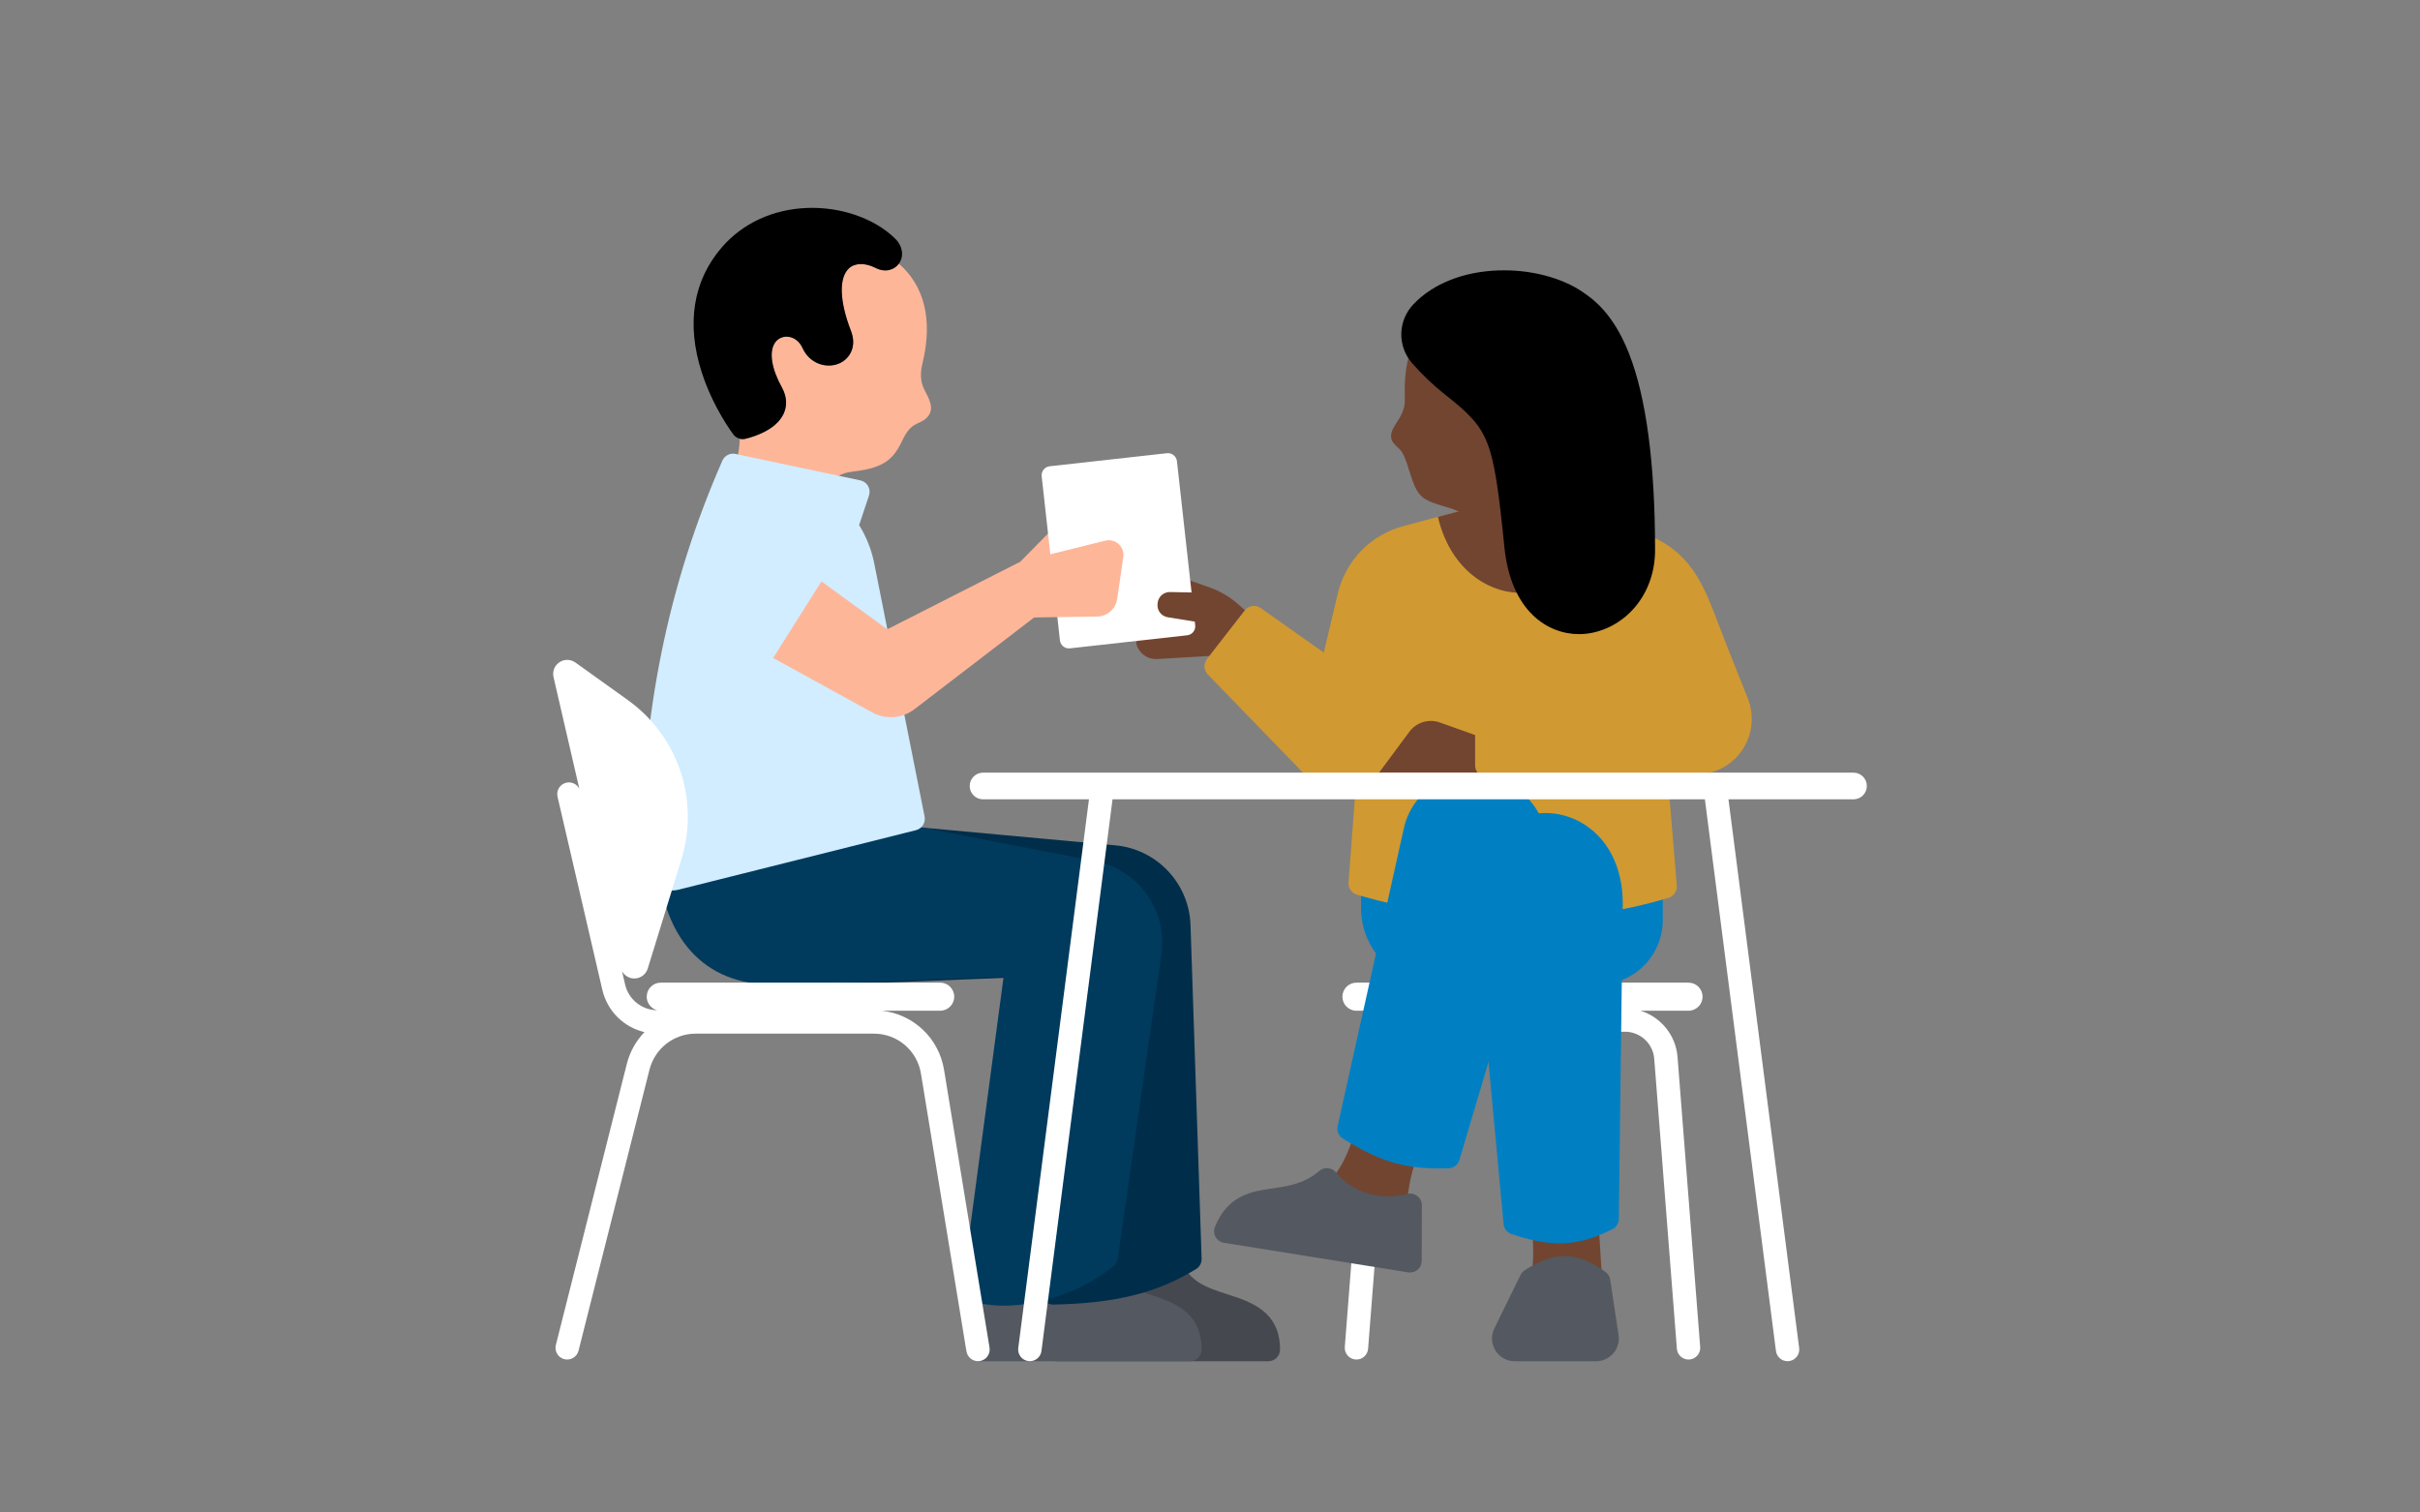
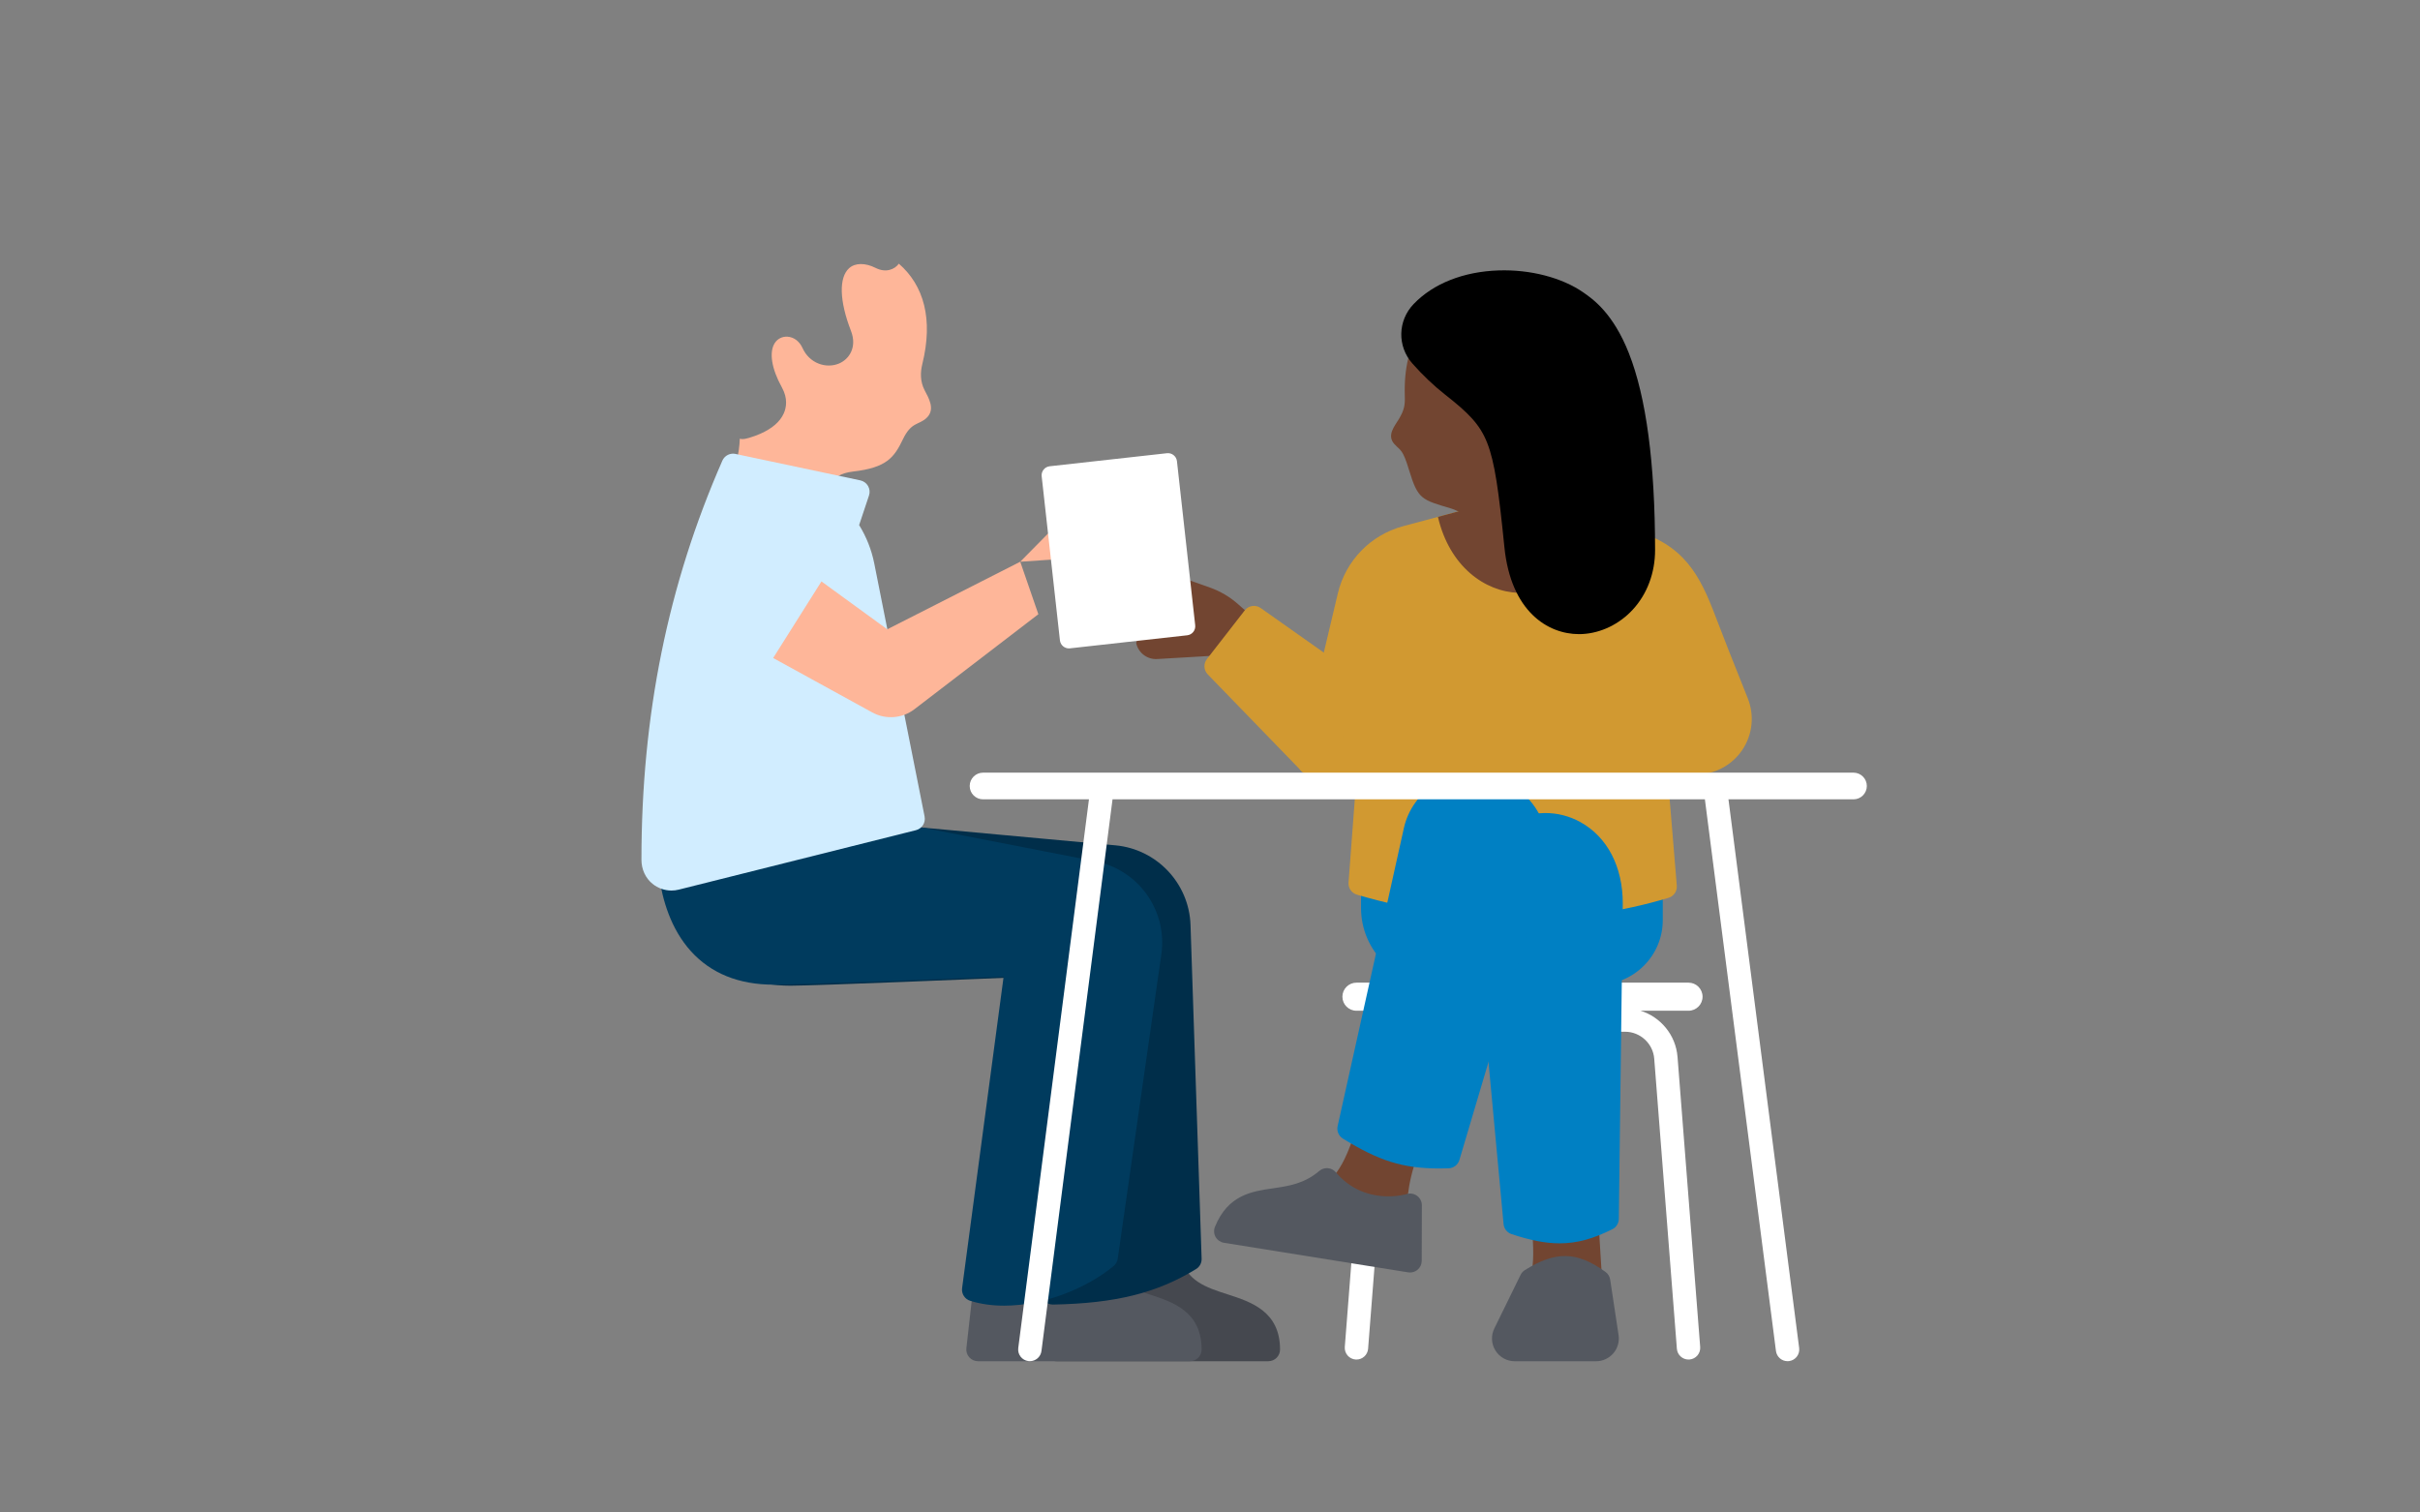
<svg xmlns="http://www.w3.org/2000/svg" id="artwork" viewBox="0 0 1600 1000">
  <rect x="0" y="0" width="1600" height="1000" fill="#808080" stroke="none" />
  <defs>
    <style>.cls-1{fill:#45484f;}.cls-2{fill:#0080c3;}.cls-3{fill:#fff;}.cls-4{fill:#feb699;}.cls-5{fill:#d1edff;}.cls-6{fill:#724531;}.cls-7{fill:#545860;}.cls-8{fill:#d19931;}.cls-9{fill:#003b5e;}.cls-10{fill:#002e4a;}</style>
  </defs>
  <path class="cls-6" d="M840.16,418.53l-21.7-19.17c-5.4-4.77-11.65-8.45-18.44-10.86l-40.36-14.33-8.44,51.09c1.42,6.42,7.29,10.86,13.86,10.47l46.94-2.75-.36-8.49,8.41,12.95,20.09-18.89Z" />
  <polygon class="cls-4" points="674.54 371.4 697.4 348.22 703.34 369.42 674.54 371.4" />
  <path class="cls-3" d="M790.22,413.43l-12.07-108.49c-.37-3.29-3.33-5.66-6.61-5.29l-77.54,8.63c-3.29.37-5.66,3.33-5.29,6.61l12.07,108.49c.18,1.58.97,3.02,2.21,4.01,1.07.85,2.39,1.31,3.74,1.31.22,0,.44-.01.66-.04l77.54-8.63c1.58-.18,3.02-.97,4.01-2.21s1.45-2.82,1.27-4.4Z" />
  <path class="cls-1" d="M811.77,855.83c-14.63-4.74-27.26-8.83-31.51-25.3-.73-2.84-3.01-5.01-5.87-5.63-2.86-.61-5.83.45-7.65,2.74-9.93,12.45-20.38,19.05-31.06,19.6-14.69.79-25.77-10.21-26.04-10.48-2.08-2.14-5.2-2.89-8.03-1.93-2.84.96-4.86,3.48-5.19,6.45l-5.64,50.11c-.25,2.19.45,4.37,1.92,6.02,1.47,1.64,3.56,2.58,5.76,2.58h140.12c4.27,0,7.73-3.46,7.73-7.73,0-25.24-19.15-31.45-34.53-36.44Z" />
  <path class="cls-7" d="M759.92,855.83c-14.63-4.74-27.26-8.83-31.51-25.3-.73-2.84-3.01-5.01-5.87-5.63-2.86-.61-5.83.45-7.65,2.74-9.93,12.45-20.38,19.05-31.06,19.6-14.79.8-25.89-10.33-26.04-10.48-2.08-2.13-5.2-2.89-8.03-1.93-2.84.96-4.86,3.48-5.19,6.45l-5.64,50.11c-.25,2.19.45,4.37,1.92,6.02,1.47,1.64,3.56,2.58,5.76,2.58h140.12c4.27,0,7.73-3.46,7.73-7.73,0-25.24-19.15-31.45-34.53-36.44Z" />
  <path class="cls-10" d="M787.12,611.57c-.91-27.51-22.27-50.15-49.68-52.67l-179.91-16.54c-.24-.02-.47-.03-.73-.03l-95.69.34c-3.73.01-6.92,2.69-7.58,6.35-.37,2.06-8.84,50.86,16.09,80.68,12.2,14.6,30.01,22,52.93,22h.08c16.62-.01,129.15-4.67,160.43-5.97l5.34,209.27c.11,4.2,3.54,7.53,7.72,7.53.05,0,.1,0,.15,0,41.13-.78,68.51-7.57,94.5-23.46,2.38-1.45,3.79-4.07,3.69-6.85l-7.34-220.64Z" />
  <path class="cls-9" d="M724.57,569.52l-170.53-33.24c-.64-.12-1.29-.16-1.94-.13l-110.1,6.53c-3.79.22-6.86,3.17-7.23,6.95-.2,2.02-4.61,49.88,22.08,79.33,13.27,14.64,31.67,22.07,54.7,22.07h.08c16.31-.01,119.95-4.02,151.92-5.28l-27.45,205.91c-.5,3.74,1.77,7.29,5.37,8.4,7.12,2.21,14.7,3.2,22.42,3.2,26.71,0,55.13-11.87,72.4-26.23,1.47-1.22,2.44-2.95,2.71-4.84l28.84-201.29c4.1-28.62-14.88-55.58-43.27-61.38Z" />
  <path class="cls-4" d="M611.29,257.97c-2.96-5.7-2.84-11.8-1.5-17.25,7.34-29.79,1-52-15.5-66.38-2.82,3.85-8.64,6.2-15.37,2.8-6.86-3.48-13.58-3.41-17.53.18-6.88,6.23-6.42,21.73,1.23,41.44,4.19,10.78-1.17,18.75-7.92,21.59-4.14,1.74-9.02,1.77-13.4.08-4.7-1.81-8.48-5.43-10.64-10.2-2.06-4.54-5.67-7.32-9.92-7.62-3.49-.25-6.67,1.34-8.52,4.23-3.86,6.04-2.09,16.99,4.72,29.28,4.1,7.41,2.93,13.48,1.22,17.27-2.46,5.45-7.66,9.95-15.45,13.39-5.07,2.24-9.5,3.24-9.99,3.35-.55.12-1.11.18-1.67.18-.65,0-1.29-.09-1.91-.25-.44,9.73-2.5,19.84-8.29,31.5l72.97,15.58c-8.59-12.51-6.4-23.47,10.16-25.37,22.31-2.56,27.2-9.33,32.97-21.31,5.67-11.76,10.46-9.26,15.64-14.13,6.04-5.68,1.35-13.24-1.31-18.39Z" />
-   <path d="M492.72,290.14c.49-.11,4.91-1.12,9.99-3.35,7.79-3.43,12.99-7.94,15.45-13.39,1.71-3.79,2.89-9.86-1.22-17.27-6.81-12.29-8.57-23.24-4.72-29.28,1.85-2.9,5.03-4.49,8.52-4.23,4.24.3,7.86,3.08,9.92,7.62,2.16,4.77,5.94,8.39,10.64,10.2,4.38,1.69,9.26,1.66,13.4-.08,6.75-2.84,12.1-10.8,7.92-21.59-7.65-19.71-8.12-35.21-1.23-41.44,3.96-3.59,10.68-3.66,17.53-.18,6.72,3.4,12.55,1.06,15.37-2.8.01-.02.03-.04.04-.05,3.48-4.82,2.52-11.56-2.34-16.38-13.55-13.45-35.91-21.28-58.36-20.43-22.55.85-42.56,10.08-56.34,25.98-19.07,22.01-23.68,50.61-13.34,82.69,7.56,23.44,20.41,40.43,20.95,41.14,1.08,1.41,2.58,2.37,4.24,2.79.62.16,1.26.25,1.91.25.55,0,1.11-.06,1.67-.18Z" />
  <path class="cls-5" d="M611.31,539.88l-33.29-167.37c-1.81-9.09-5.24-17.66-10-25.35l6.52-19.55c.7-2.09.47-4.38-.63-6.29-1.09-1.91-2.95-3.26-5.11-3.72l-82.53-17.48c-.07-.02-.15-.02-.22-.04-.12-.02-.25-.05-.37-.06-.1-.01-.2-.02-.3-.03-.13-.01-.27-.02-.4-.03-.1,0-.2,0-.29,0-.13,0-.27,0-.4,0-.1,0-.21.02-.31.03-.12.01-.25.02-.37.04-.13.02-.26.05-.39.07-.09.02-.19.03-.28.05-.22.05-.44.11-.65.18-.06.02-.12.05-.18.07-.15.05-.31.11-.46.17-.08.03-.15.07-.23.11-.13.06-.26.12-.39.19-.08.04-.16.09-.24.14-.12.07-.23.14-.35.21-.08.05-.16.11-.24.17-.11.08-.21.15-.31.23-.08.06-.16.13-.24.2-.1.08-.19.17-.29.25-.08.07-.15.14-.22.22-.09.09-.18.19-.26.28-.07.08-.14.16-.2.24-.08.1-.16.21-.24.32-.06.08-.12.16-.18.25-.08.12-.15.24-.22.36-.05.08-.1.16-.15.25-.07.13-.14.27-.2.41-.03.06-.07.13-.1.19-.02.04-.03.08-.05.11,0,0,0,0,0,0s0,0,0,0c-35.97,82-53.45,168.27-53.44,263.76,0,6.32,2.66,12.1,7.3,15.88,3.57,2.91,8.04,4.45,12.56,4.45,1.6,0,3.21-.19,4.78-.59l156.85-39.31c4-1,6.51-4.96,5.7-9.01Z" />
  <path class="cls-4" d="M576.67,471.02c8.91,4.89,19.87,4.06,27.93-2.12l81.92-62.8-11.98-34.7-87.93,44.68-43.5-31.66-31.93,50.63,65.49,35.97Z" />
-   <path class="cls-4" d="M674.54,371.4l56.72-14.06c3.09-.58,6.26.37,8.52,2.54,2.26,2.17,3.34,5.31,2.89,8.41l-4.04,27.73c-.96,6.6-6.58,11.53-13.25,11.62l-47.7.69-3.14-36.94Z" />
-   <path class="cls-3" d="M654.24,890.99l-30.07-183.64c-3.45-21.06-20.31-36.78-41.06-39.1h38.5c5.12,0,9.28-4.15,9.28-9.28s-4.15-9.28-9.28-9.28h-184.75c-5.12,0-9.28,4.15-9.28,9.28,0,4.3,2.93,7.9,6.9,8.96-10.19-.13-18.89-7.1-21.2-17.06l-2.05-8.82c1.53,2.85,4.48,4.76,7.83,4.88.11,0,.22,0,.34,0,4.05,0,7.66-2.64,8.86-6.54l22.29-72.29c12.07-39.14-2.21-81.46-35.52-105.3l-34.62-24.78c-3.14-2.24-7.34-2.31-10.55-.17-3.21,2.14-4.76,6.05-3.89,9.8l17.07,73.89c-1.57-3.11-5.1-4.88-8.64-4.05-4.16.96-6.75,5.12-5.78,9.28l29.6,127.59c3.29,14.19,14.21,24.82,27.86,28.03-5.51,5.74-9.61,12.91-11.66,21.05l-46.91,185.81c-1.04,4.14,1.46,8.34,5.6,9.39,4.14,1.04,8.34-1.46,9.39-5.6l46.91-185.81c3.54-14.03,16.12-23.82,30.58-23.82h117.78c15.53,0,28.62,11.12,31.13,26.45l30.07,183.64c.62,3.79,3.9,6.48,7.62,6.48.41,0,.84-.03,1.26-.1,4.21-.69,7.07-4.66,6.38-8.88Z" />
  <path class="cls-3" d="M1109.1,698.75c-1.13-14.44-11.18-26.36-24.43-30.49h31.71c5.12,0,9.28-4.15,9.28-9.28s-4.15-9.28-9.28-9.28h-219.56c-5.12,0-9.28,4.15-9.28,9.28s4.15,9.28,9.28,9.28h31.71c-13.25,4.13-23.3,16.05-24.43,30.49l-14.98,191.8c-.33,4.26,2.85,7.97,7.1,8.31.2.02.41.02.61.02,4,0,7.38-3.08,7.7-7.13l14.98-191.8c.78-9.98,9.23-17.8,19.25-17.8h135.69c10.01,0,18.47,7.82,19.25,17.8l14.98,191.8c.32,4.05,3.7,7.13,7.7,7.13.2,0,.41,0,.61-.02,4.26-.33,7.44-4.05,7.1-8.31l-14.98-191.8Z" />
  <path class="cls-6" d="M1056.67,804.81l-44.74-.98c4.09,34.1.95,42.75-7.69,61.16l-2.1,4.47c-2.15,4.58-1.81,9.94.91,14.21,2.71,4.27,7.42,6.85,12.48,6.85h30.73c4.08,0,7.98-1.69,10.77-4.66,2.79-2.97,4.24-6.97,3.98-11.04l-4.34-70.01Z" />
-   <path class="cls-6" d="M899.16,737.58c-6.82,24.35-15.23,44.81-27.72,45.86l36.29,41.24c5.26,1.33,10.84.19,15.15-3.1,4.31-3.29,6.88-8.37,6.98-13.8.31-17.03,1.02-28.44,10.8-53.5l-41.51-16.7Z" />
+   <path class="cls-6" d="M899.16,737.58c-6.82,24.35-15.23,44.81-27.72,45.86l36.29,41.24c5.26,1.33,10.84.19,15.15-3.1,4.31-3.29,6.88-8.37,6.98-13.8.31-17.03,1.02-28.44,10.8-53.5Z" />
  <path class="cls-7" d="M1070.13,882.69l-5.55-36.66c-.31-2.06-1.44-3.9-3.12-5.11-18.9-13.62-32.84-13.93-53.26-1.19-1.23.76-2.21,1.86-2.85,3.16l-17.37,35.44c-2.3,4.7-2.02,10.16.74,14.59,2.77,4.44,7.55,7.09,12.78,7.09h53.74c4.39,0,8.55-1.91,11.42-5.24,2.86-3.33,4.13-7.73,3.47-12.07Z" />
  <path class="cls-7" d="M936.95,790.66c-1.96-1.46-4.51-1.91-6.85-1.21-1.13.34-27.93,8.01-46.92-14.39-1.33-1.57-3.23-2.54-5.27-2.71-2.05-.16-4.08.49-5.64,1.82-9.97,8.51-20.5,10.03-30.68,11.51-13.92,2.02-29.7,4.3-38.32,25.45-.89,2.18-.74,4.65.42,6.71,1.16,2.05,3.19,3.47,5.51,3.84l121.83,19.55c.41.06.82.1,1.22.1,1.82,0,3.6-.64,5.01-1.84,1.72-1.46,2.72-3.61,2.72-5.87l.09-36.76c0-2.44-1.16-4.74-3.12-6.21Z" />
  <path class="cls-2" d="M1091.62,569.04h-184.03c-4.27,0-7.73,3.46-7.73,7.73v23.62c0,27.9,22.7,50.59,50.59,50.59h106.31c23.48,0,42.59-19.11,42.59-42.59v-31.63c0-4.27-3.46-7.73-7.73-7.73Z" />
  <path class="cls-8" d="M1108.63,585.57l-9.3-112.49c-.33-4.01-3.68-7.09-7.7-7.09h-184.03c-4.04,0-7.4,3.12-7.71,7.15l-8.29,110.38c-.27,3.63,2.03,6.96,5.53,7.99,36.11,10.63,72.75,16.02,108.91,16.02h.31c33.74-.03,66.31-4.71,96.81-13.93,3.49-1.05,5.77-4.4,5.47-8.04Z" />
  <path class="cls-8" d="M1155.54,461.66c-9.68-24.12-16.85-42.32-21.32-54.11-10.15-26.77-20.65-47.98-55.09-57.19l-78.31-20.95c-1.31-.35-2.69-.35-3.99,0l-69.13,18.49c-21.5,5.75-38.04,22.78-43.18,44.43l-26.14,110.21c-.54,2.3,0,4.72,1.46,6.58,1.47,1.85,3.7,2.94,6.06,2.94h255.55c12.2,0,23.58-6.04,30.42-16.15,6.85-10.12,8.22-22.92,3.67-34.25Z" />
-   <path class="cls-6" d="M983.05,510.87h-71.29l20.07-27.08c4.63-6.24,12.79-8.72,20.11-6.12l30.98,11.05.14,22.15Z" />
  <path class="cls-2" d="M1045.01,543.6c-14.94-8.31-32.96-8.05-47.03.67-16.11,9.99-24.7,29.44-23.56,53.36,0,.12.01.23.02.35l19.66,211.34c.28,3.05,2.35,5.65,5.26,6.62,12.18,4.05,22.28,6.11,31.79,6.11,11.61,0,22.34-3.07,34.87-9.34,2.59-1.29,4.23-3.92,4.27-6.82l2.62-208.48s0-.06,0-.1c0-24.26-10.17-43.84-27.91-53.71Z" />
  <path class="cls-2" d="M1017.44,537.86c-6.37-11.66-17.34-20.48-30.11-24.18l-1.33-.39c-12.18-3.53-25.42-1.85-36.33,4.61-10.91,6.46-18.75,17.27-21.5,29.65l-43.79,196.99c-.71,3.21.69,6.53,3.49,8.26,23.84,14.7,39.58,19.74,63.63,19.74,2.02,0,4.09-.04,6.24-.1,3.33-.11,6.22-2.33,7.16-5.53l56.62-190.64c3.78-12.74,2.3-26.74-4.07-38.4Z" />
  <path class="cls-8" d="M1110.29,457.93c-1.69-2.15-4.4-3.26-7.12-2.88l-121.2,16.43c-3.83.52-6.69,3.79-6.69,7.66v26.96c0,2.09.84,4.09,2.34,5.54,1.44,1.4,3.38,2.19,5.39,2.19.07,0,.14,0,.22,0l105.36-2.97c3.1-.09,5.85-2.02,6.98-4.91l15.85-40.42c1-2.55.57-5.44-1.12-7.6Z" />
  <path class="cls-6" d="M1041.91,325.47c-1.58,11.97,5.76,17.27,12.08,19.76-10.45,64.1-88.07,61.73-103.29-3.48l20.8-5.59,70.41-10.68Z" />
  <path class="cls-6" d="M959.65,336.28c-19.62-5.92-22.08-5.81-28.04-25.47-4.24-13.99-5.45-12.57-9.7-17.21-5.29-5.78.31-12.04,2.95-16.5,3.69-6.24,4.11-9.33,3.93-15.22-1.17-37.92,15.31-59.5,46.96-64.72l20.31,14.43,39.3,36.67c35.8,55.04,6.98,63.39,10.2,98.46.24,2.67-.84,18.95-.84,18.95,0,0-64.7,5.6-64.7-1.65,0-20.89-17.82-26.97-20.38-27.74Z" />
  <path d="M1076.94,233.49c-10.47-26.49-23.74-35.72-30.13-40.15-14.11-9.8-35.05-15.24-56-14.55-23.22.77-43.18,8.67-56.19,22.24-10.54,10.99-10.9,27.88-.83,39.29,6.83,7.73,14.1,14.64,21.61,20.55,15.31,12.03,22.97,19.5,27.87,31.97,5.07,12.9,7.61,31.69,11.38,68.93,4.31,42.6,28.76,57.49,49.29,57.49.72,0,1.44-.02,2.15-.05,12.39-.63,24.6-6.53,33.48-16.2,9.49-10.32,14.71-24.31,14.7-39.39-.04-57.34-5.87-101.11-17.33-130.11Z" />
  <path class="cls-8" d="M906.92,456.64c-.34-2.03-1.48-3.85-3.17-5.04l-70.23-49.59c-3.37-2.38-8.03-1.69-10.56,1.57l-25.01,32.17c-2.36,3.04-2.13,7.36.55,10.12l61.85,63.81c1.46,1.51,3.47,2.35,5.55,2.35.19,0,.38,0,.56-.02,2.28-.17,4.37-1.34,5.71-3.19l33.4-46.4c1.2-1.67,1.69-3.76,1.35-5.79Z" />
-   <path class="cls-6" d="M800.59,391.96l-27.06-.52c-4.18-.08-7.73,3.06-8.15,7.23l-.07.7c-.43,4.23,2.52,8.06,6.71,8.73l41.63,6.71-13.07-22.86Z" />
  <path class="cls-3" d="M1225.44,510.85h-575.49c-4.87,0-8.82,3.95-8.82,8.82s3.95,8.82,8.82,8.82h70.02l-46.74,362.77c-.55,4.23,2.44,8.11,6.68,8.65.34.04.67.06,1,.06,3.83,0,7.15-2.84,7.66-6.74l46.99-364.75h391.64l46.99,364.75c.5,3.9,3.83,6.74,7.66,6.74.33,0,.66-.02,1-.06,4.23-.55,7.22-4.42,6.68-8.65l-46.74-362.77h82.66c4.87,0,8.82-3.95,8.82-8.82s-3.95-8.82-8.82-8.82Z" />
</svg>